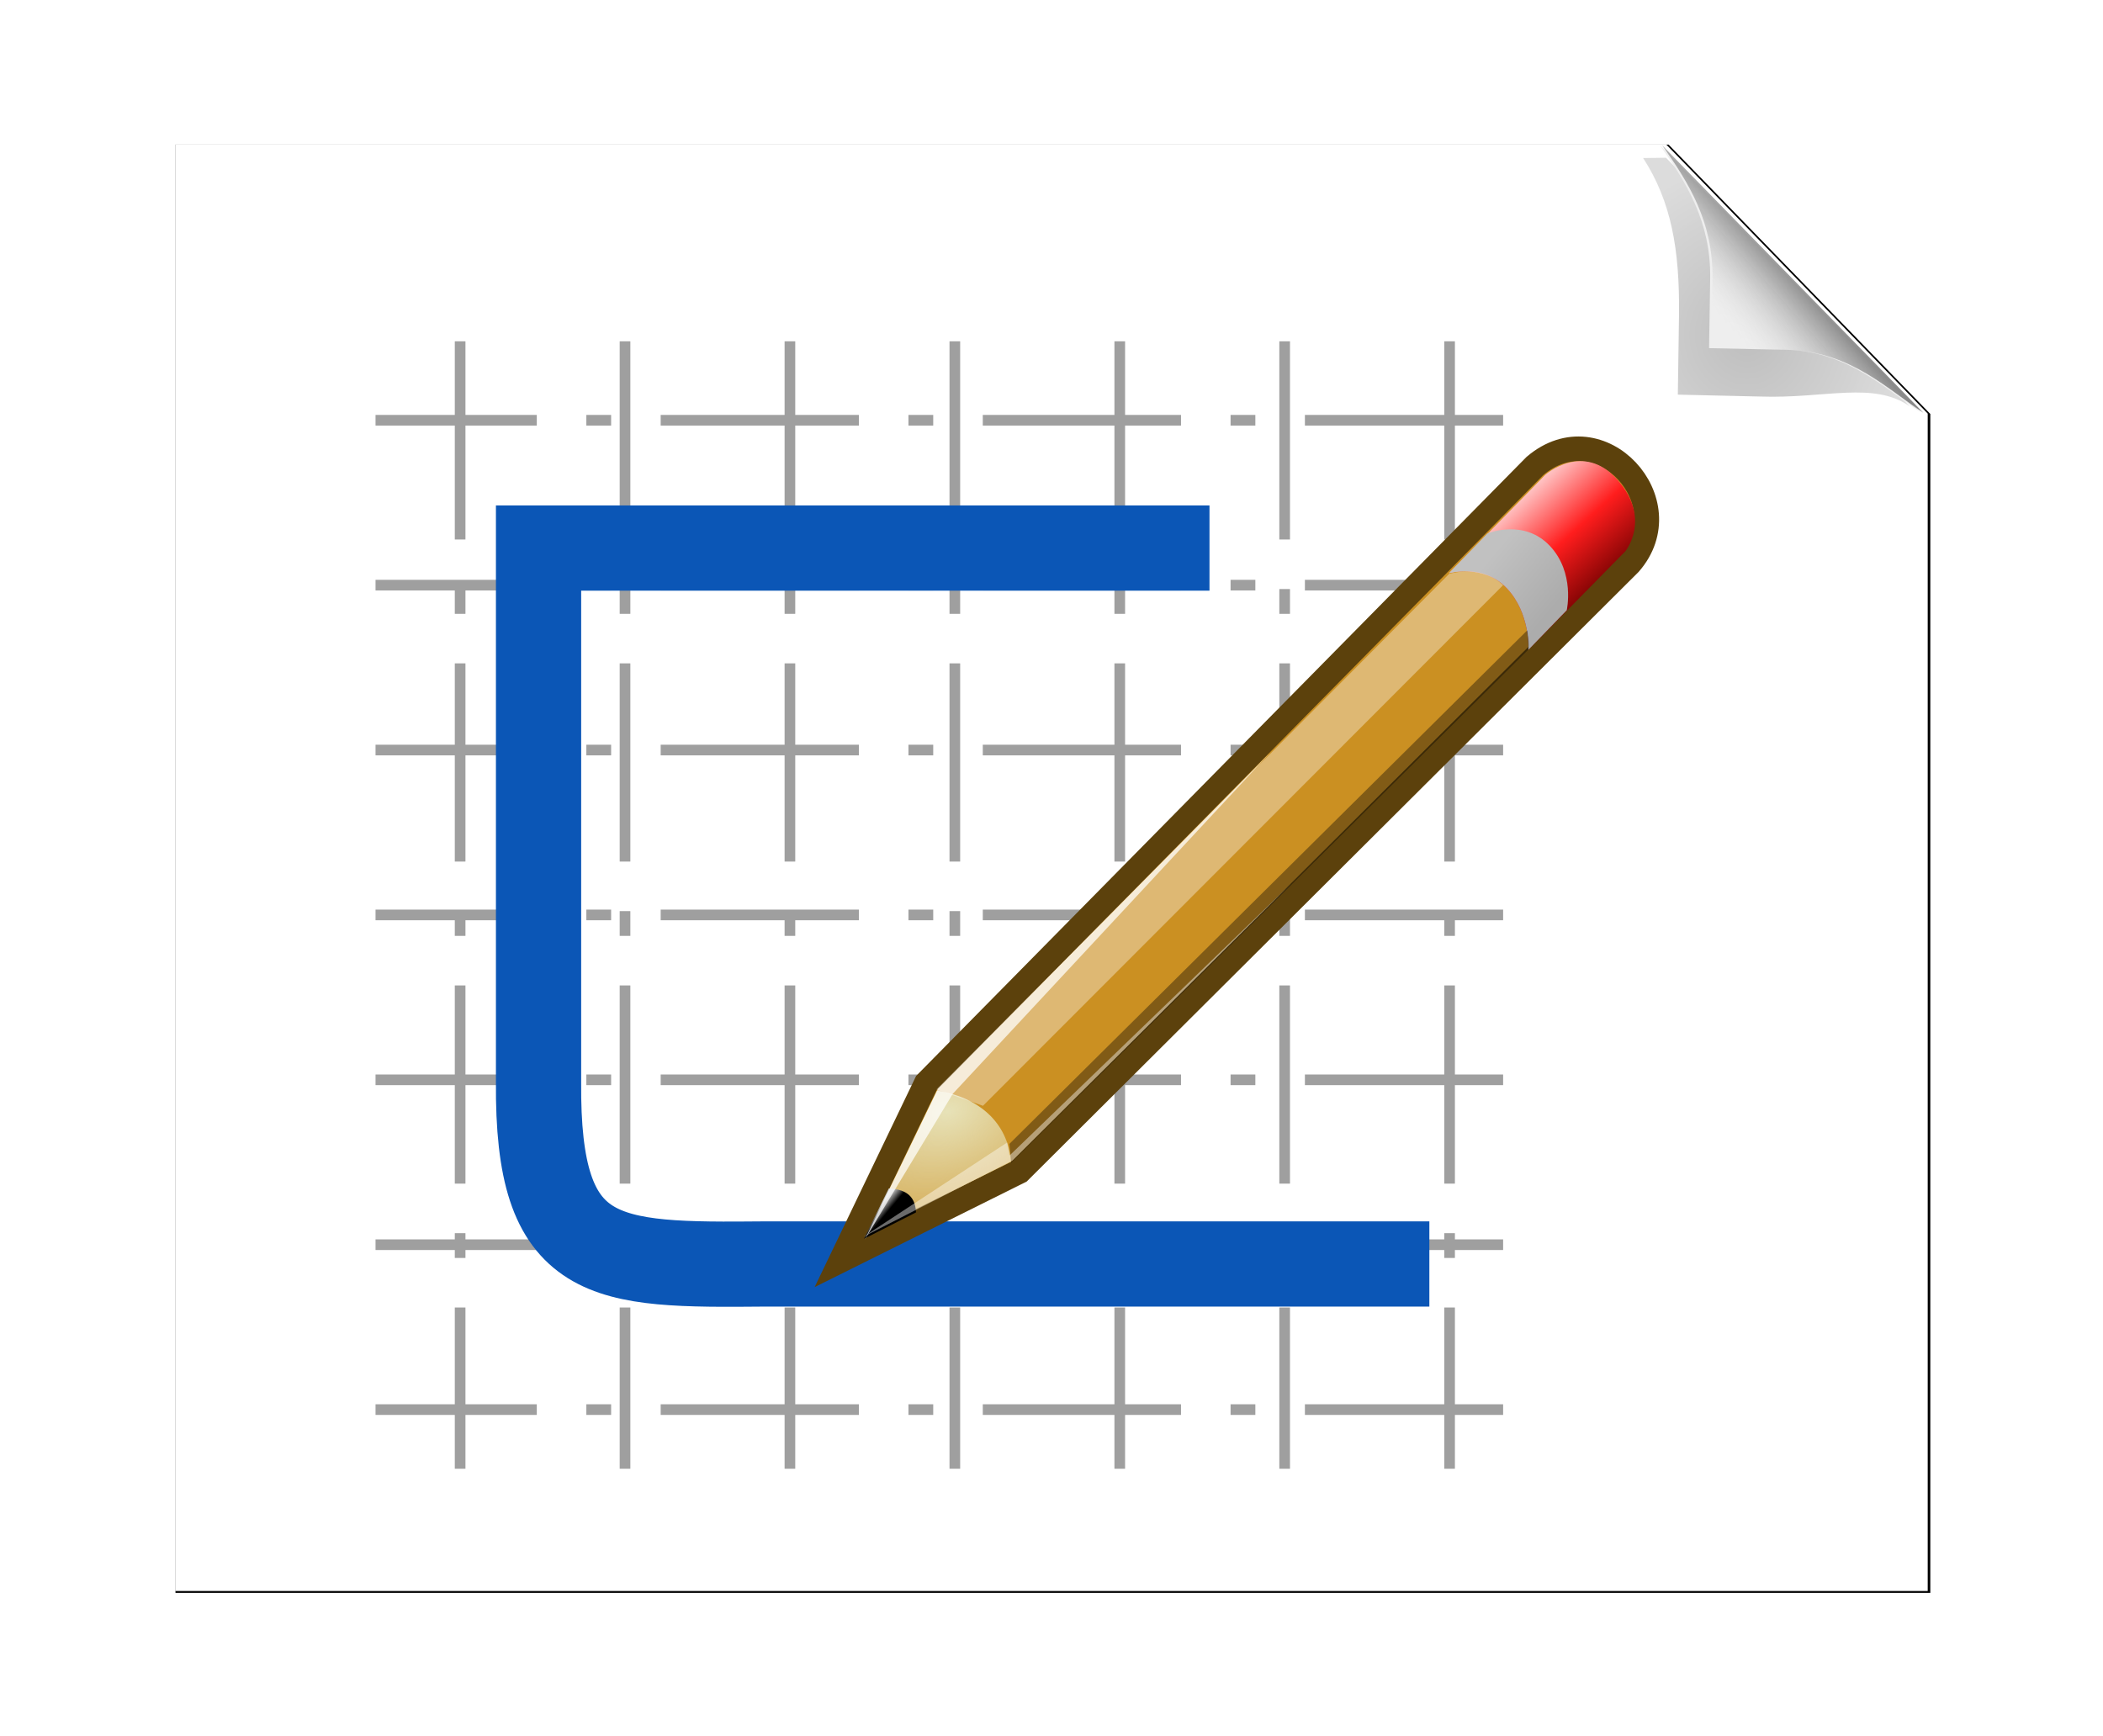
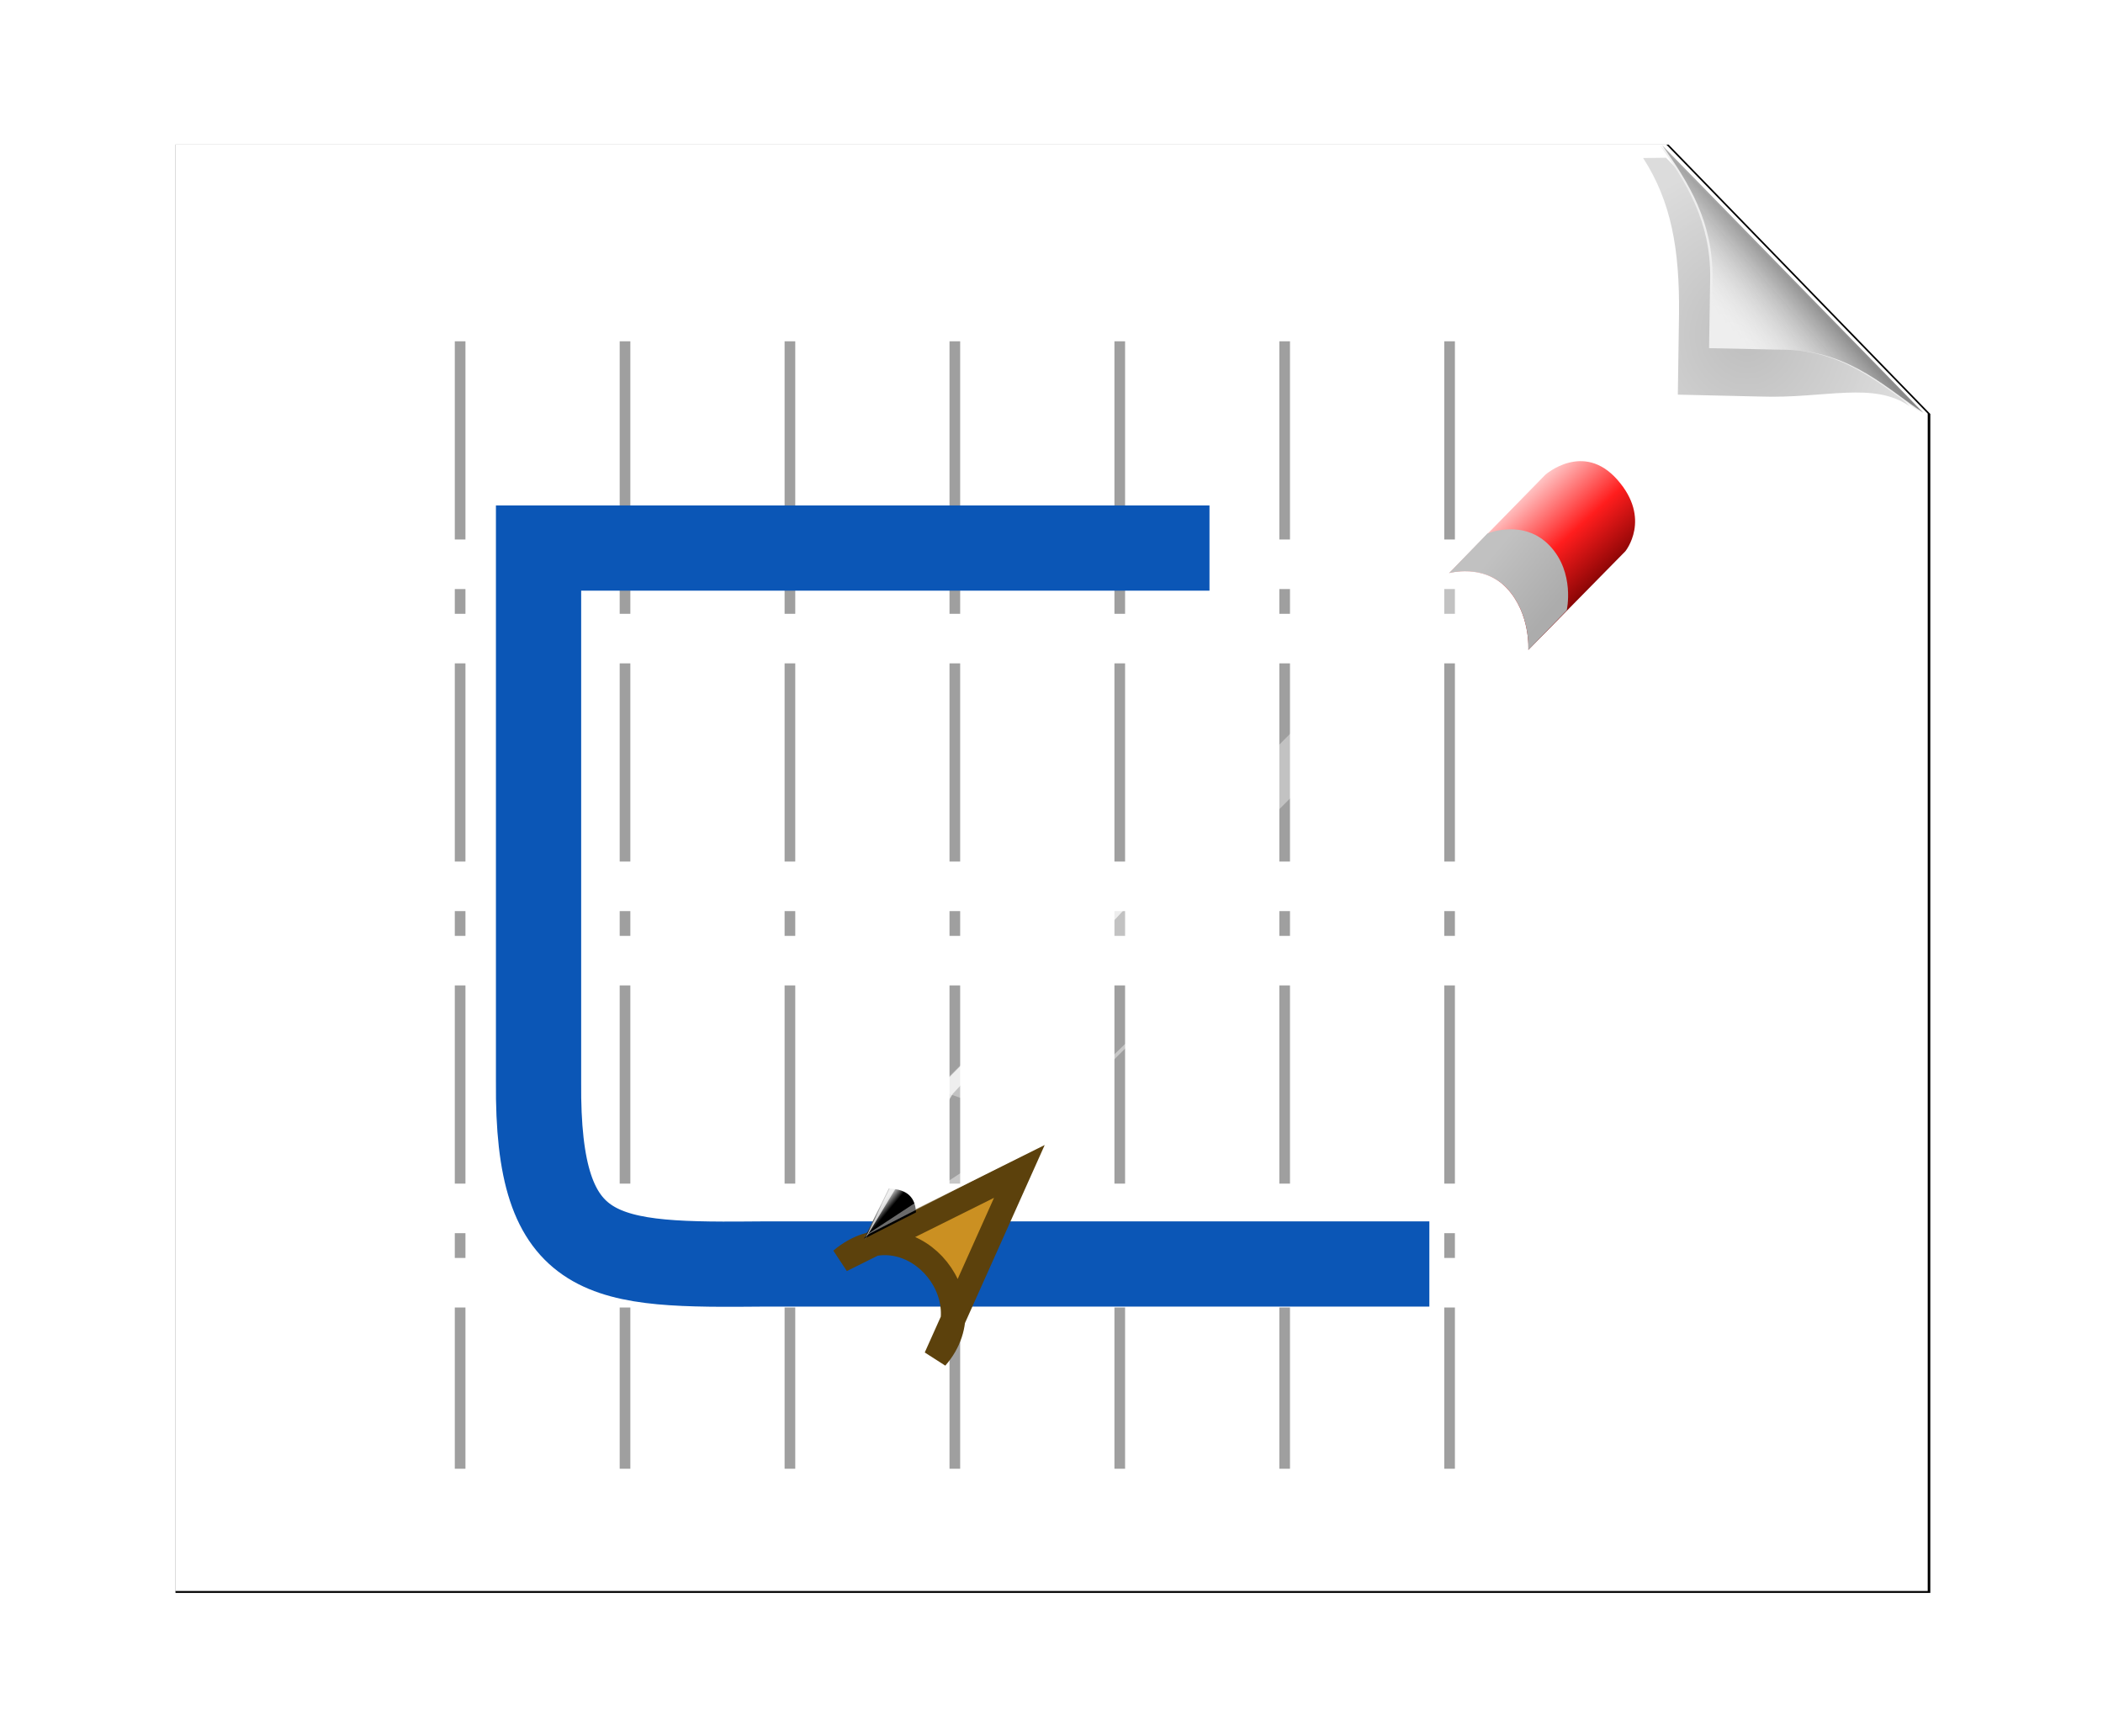
<svg xmlns="http://www.w3.org/2000/svg" xmlns:xlink="http://www.w3.org/1999/xlink" viewBox="0 0 84.874 70.057">
  <defs>
    <linearGradient id="g" x1="48.906" x2="50.988" y1="17.376" y2="22.251" gradientTransform="scale(1 -1) rotate(-89.699 22.753 -20.363)" gradientUnits="userSpaceOnUse">
      <stop offset="0" stop-color="#ffd1d1" />
      <stop offset=".5" stop-color="#ff1d1d" />
      <stop offset="1" stop-color="#6f0000" />
    </linearGradient>
    <linearGradient id="h" x1="46" x2="47.688" y1="19.812" y2="22.625" gradientTransform="scale(1 -1) rotate(-89.699 22.753 -20.363)" gradientUnits="userSpaceOnUse">
      <stop offset="0" stop-color="#c1c1c1" />
      <stop offset="1" stop-color="#acacac" />
    </linearGradient>
    <radialGradient id="i" cx="29.053" cy="27.641" r="3.241" gradientTransform="matrix(.015 2.924 2.03 -.011 20.391 -69.727)" gradientUnits="userSpaceOnUse">
      <stop offset="0" stop-color="#e7e2b8" />
      <stop offset="1" stop-color="#e7e2b8" stop-opacity="0" />
    </radialGradient>
    <linearGradient id="j" x1="25.719" x2="25.515" y1="31.047" y2="30.703" gradientTransform="scale(1 -1) rotate(-89.699 31.456 -17.402)" gradientUnits="userSpaceOnUse">
      <stop offset="0" />
      <stop offset="1" stop-color="#c9c9c9" />
    </linearGradient>
    <filter id="c" color-interpolation-filters="sRGB">
      <feGaussianBlur result="fbSourceGraphic" stdDeviation="5" />
      <feGaussianBlur in="SourceGraphic" result="result1" stdDeviation=".01" />
      <feComposite in="fbSourceGraphic" in2="result1" k2=".5" k3=".5" operator="arithmetic" result="result2" />
      <feBlend in2="fbSourceGraphic" result="result3" />
    </filter>
    <radialGradient id="d" cx="89.51" cy="22.254" r="18.279" gradientTransform="matrix(1 0 0 .975 0 .44)" gradientUnits="userSpaceOnUse" xlink:href="#a" />
    <linearGradient id="a">
      <stop />
      <stop offset="1" stop-opacity=".536" />
    </linearGradient>
    <filter id="e" width="1.294" height="1.29" x="-.147" y="-.145">
      <feGaussianBlur stdDeviation="1.819" />
    </filter>
    <linearGradient id="f" x1="98.33" x2="86.82" y1="14.793" y2="25.1" gradientTransform="matrix(.967 0 0 .967 115.415 -2.733)" gradientUnits="userSpaceOnUse" xlink:href="#b" />
    <linearGradient id="b">
      <stop />
      <stop offset="1" stop-color="#ddd" stop-opacity="0" />
    </linearGradient>
  </defs>
  <path d="M20.98-.137v165.606h200.63V30.659L191.69-.137h-56.004z" filter="url(#c)" transform="matrix(.353 0 0 .353 -.324 5.886)" />
  <path fill="#fff" d="M7.073 5.838V64.22H77.8V16.694L67.253 5.839H47.51z" />
  <path fill="url(#d)" d="M81.698 28.31l.135-8.351c.068-6.6-.877-11.548-4.047-16.012l2.576-.031 27.5 25.615c-4.067-2.646-9.62-.791-16.861-1.026z" filter="url(#e)" opacity=".505" transform="matrix(.358 0 0 .392 38.467 4.832)" />
  <path fill="#eee" d="M68.975 14.053l.046-2.847c.023-2.25-.949-3.82-2.03-5.342l10.53 10.783c-1.388-.902-2.906-2.447-5.374-2.527z" />
  <path fill="url(#f)" d="M196.575 23.165l.13-8.076c.066-6.383-2.69-10.837-5.757-15.153l29.867 30.588c-3.935-2.559-8.24-6.943-15.243-7.17z" transform="matrix(.353 0 0 .353 -.324 5.886)" />
  <g>
    <g fill="none" stroke="#9f9f9f" stroke-dasharray="8 2 1 2">
      <path stroke-width=".43" d="M18.57 13.776v45.508M25.225 13.776v45.508M31.88 13.776v45.508M38.536 13.776v45.508M45.192 13.776v45.508M51.847 13.776v45.508M58.503 13.776v45.508" />
    </g>
    <g fill="none" stroke="#9f9f9f" stroke-dasharray="8 2 1 2">
-       <path stroke-width=".43" d="M60.664 16.963H15.156M60.664 23.619H15.156M60.664 30.275H15.156M60.664 36.93H15.156M60.664 43.586H15.156M60.664 50.241H15.156M60.664 56.897H15.156" />
-     </g>
+       </g>
    <path fill="none" stroke="#0b56b6" stroke-width="3.44" d="M48.813 22.122H21.735v21.547c-.06 7.38 2.588 7.41 9.175 7.35h26.777" />
    <g fill-rule="evenodd">
-       <path fill="#cb9022" stroke="#5c410c" stroke-width=".996" d="M33.955 50.86l3.43-7.139 24.56-24.91c2.64-2.245 5.986 1.46 3.821 3.935L41.14 47.283z" />
+       <path fill="#cb9022" stroke="#5c410c" stroke-width=".996" d="M33.955 50.86c2.64-2.245 5.986 1.46 3.821 3.935L41.14 47.283z" />
      <path fill="url(#g)" d="M63.227 41.398s.101 1.437 1.354 1.993c1.291.573 2.656-.014 2.656-.014l-2.442 5.044s-.874 1.457-2.84.671c-1.94-.774-1.171-2.681-1.171-2.681z" transform="scale(.996 -.996) rotate(-70.354 15.128 12.285)" />
      <path fill="url(#h)" d="M63.227 41.398s.101 1.437 1.354 1.993c1.291.573 2.656-.014 2.656-.014l-.989 2.005s-1.315.834-2.687.233c-1.409-.618-1.324-2.212-1.324-2.212z" transform="scale(.996 -.996) rotate(-70.354 15.128 12.285)" />
-       <path fill="url(#i)" d="M80.478 10.282l-4.476 4.524c.82 1.495 2.168 2.27 3.728 1.855z" transform="scale(.996 -.996) rotate(-70.354 15.128 12.285)" />
      <path fill="url(#j)" d="M79.079 11.633L80.664 10l-.3 2.345c-.718.223-1.064-.182-1.285-.712z" transform="scale(.996 -.996) rotate(-70.354 15.128 12.285)" />
      <path fill="#fff" fill-opacity=".364" d="M37.792 43.974l1.88.66 20.992-21.015c-.7-.657-1.524-.61-2.17-.464z" />
-       <path fill-opacity=".364" d="M40.81 46.937l-.071-.766 20.899-20.728s.099.614.044.776z" />
      <path fill="#fff" d="M34.901 50.037l2.962-6.1 13.42-13.576-12.83 13.789-3.552 5.887z" opacity=".725" />
      <path fill="#fff" d="M34.858 49.916l6.004-3.074 11.242-11.17-11.36 10.969-.095-.527-5.791 3.801z" opacity=".418" />
    </g>
  </g>
</svg>